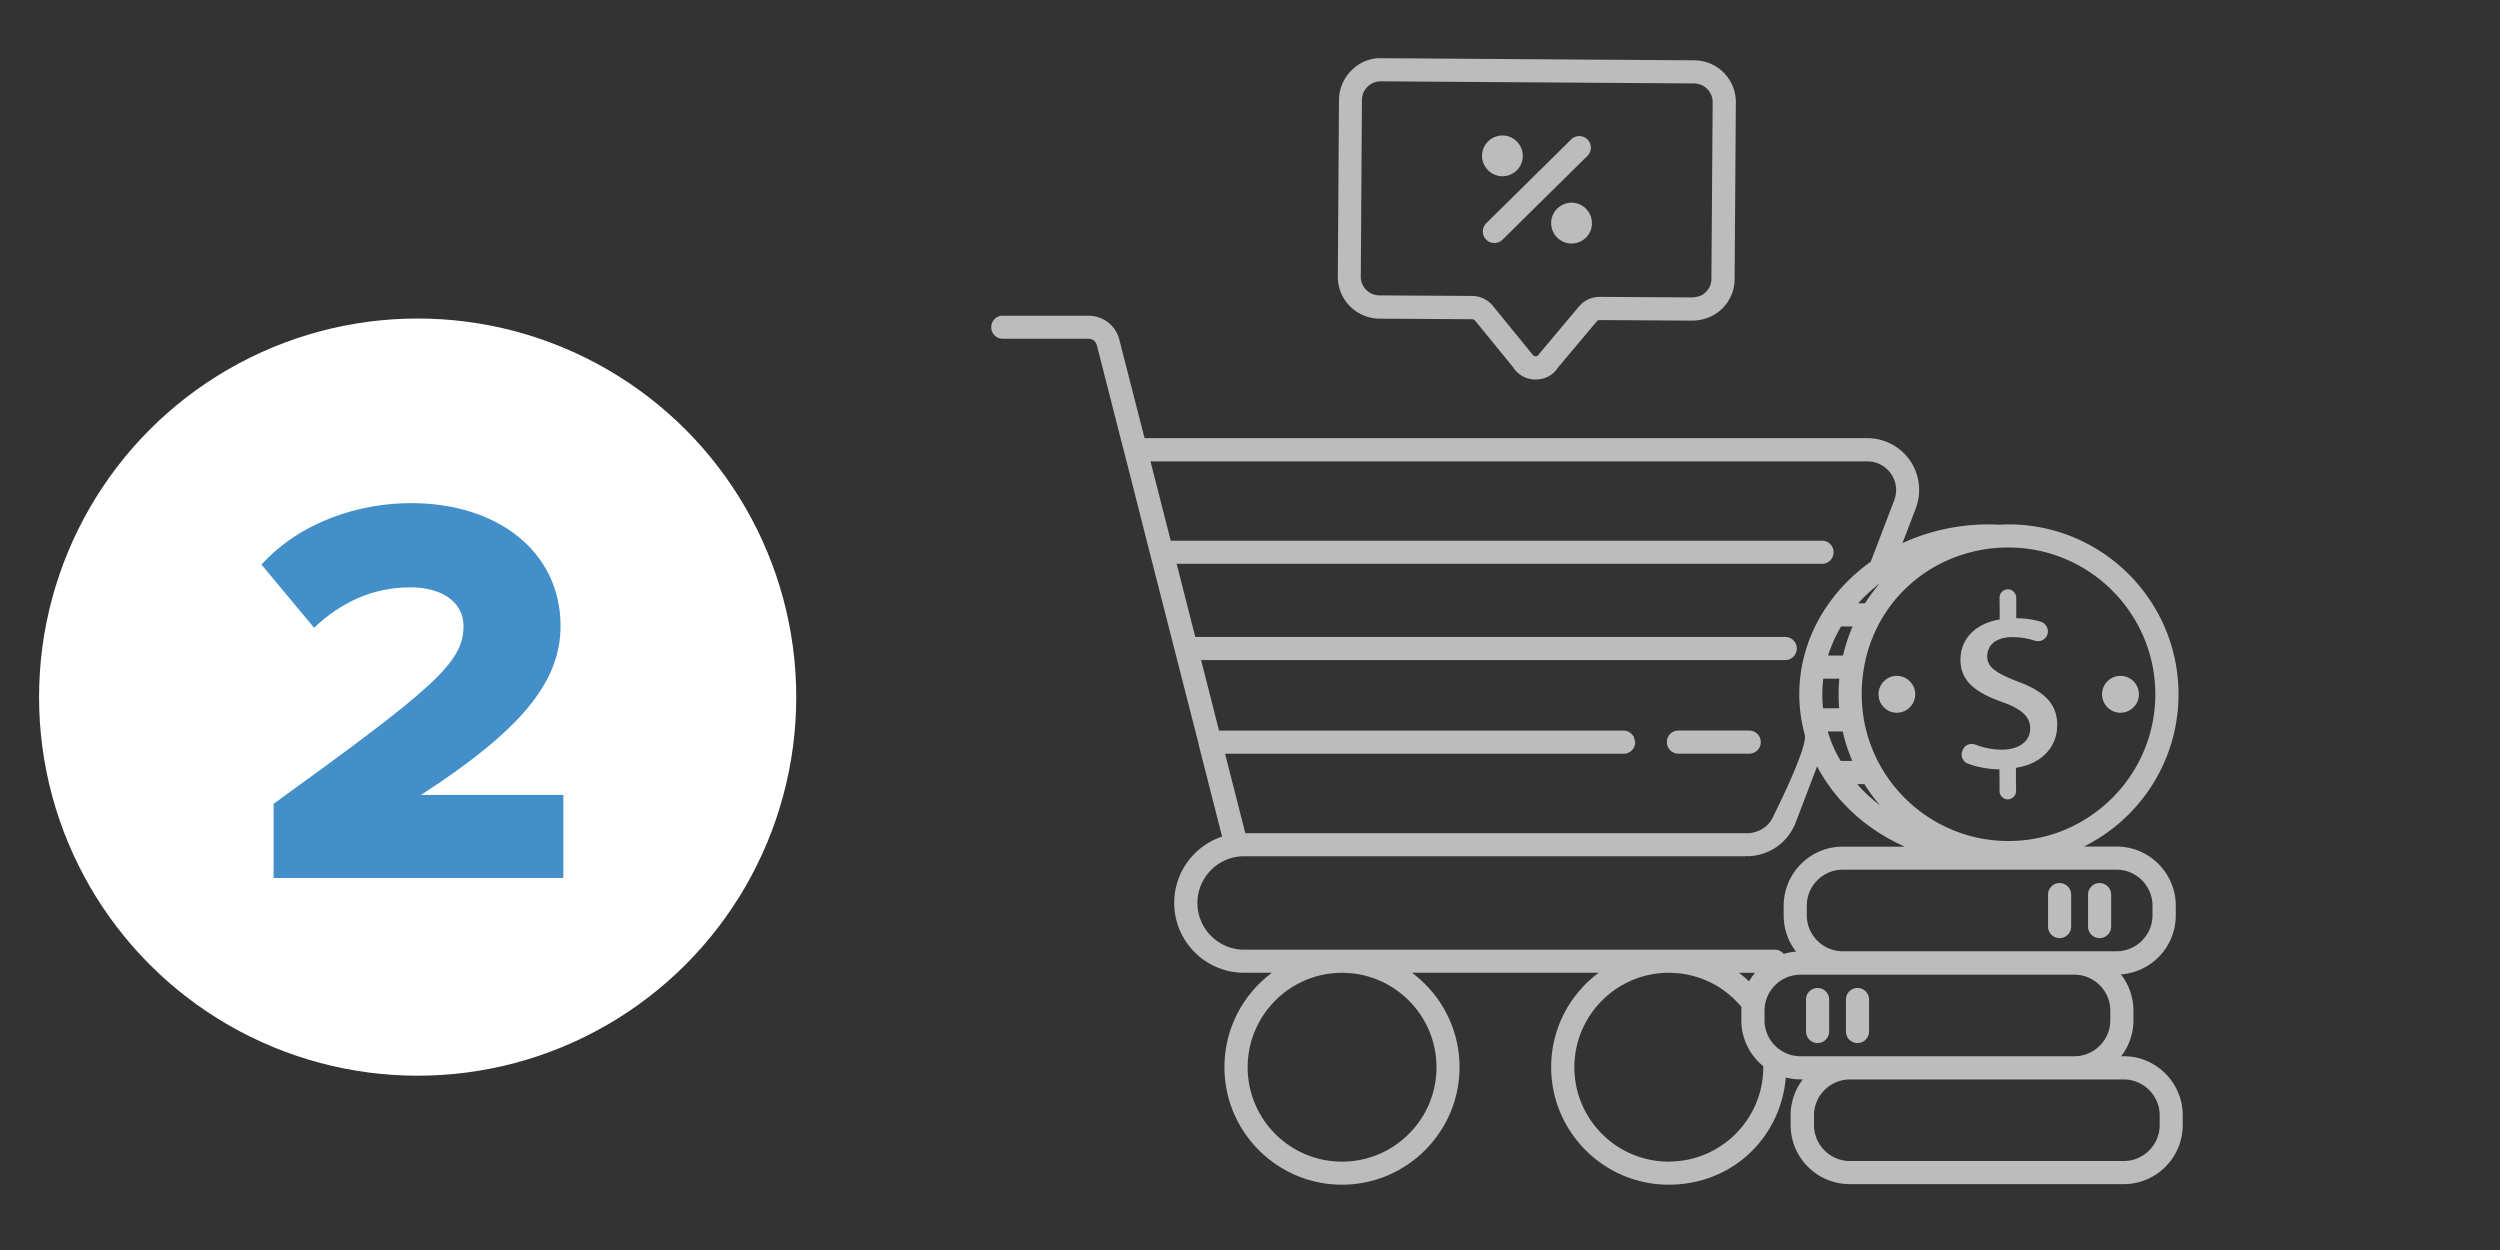
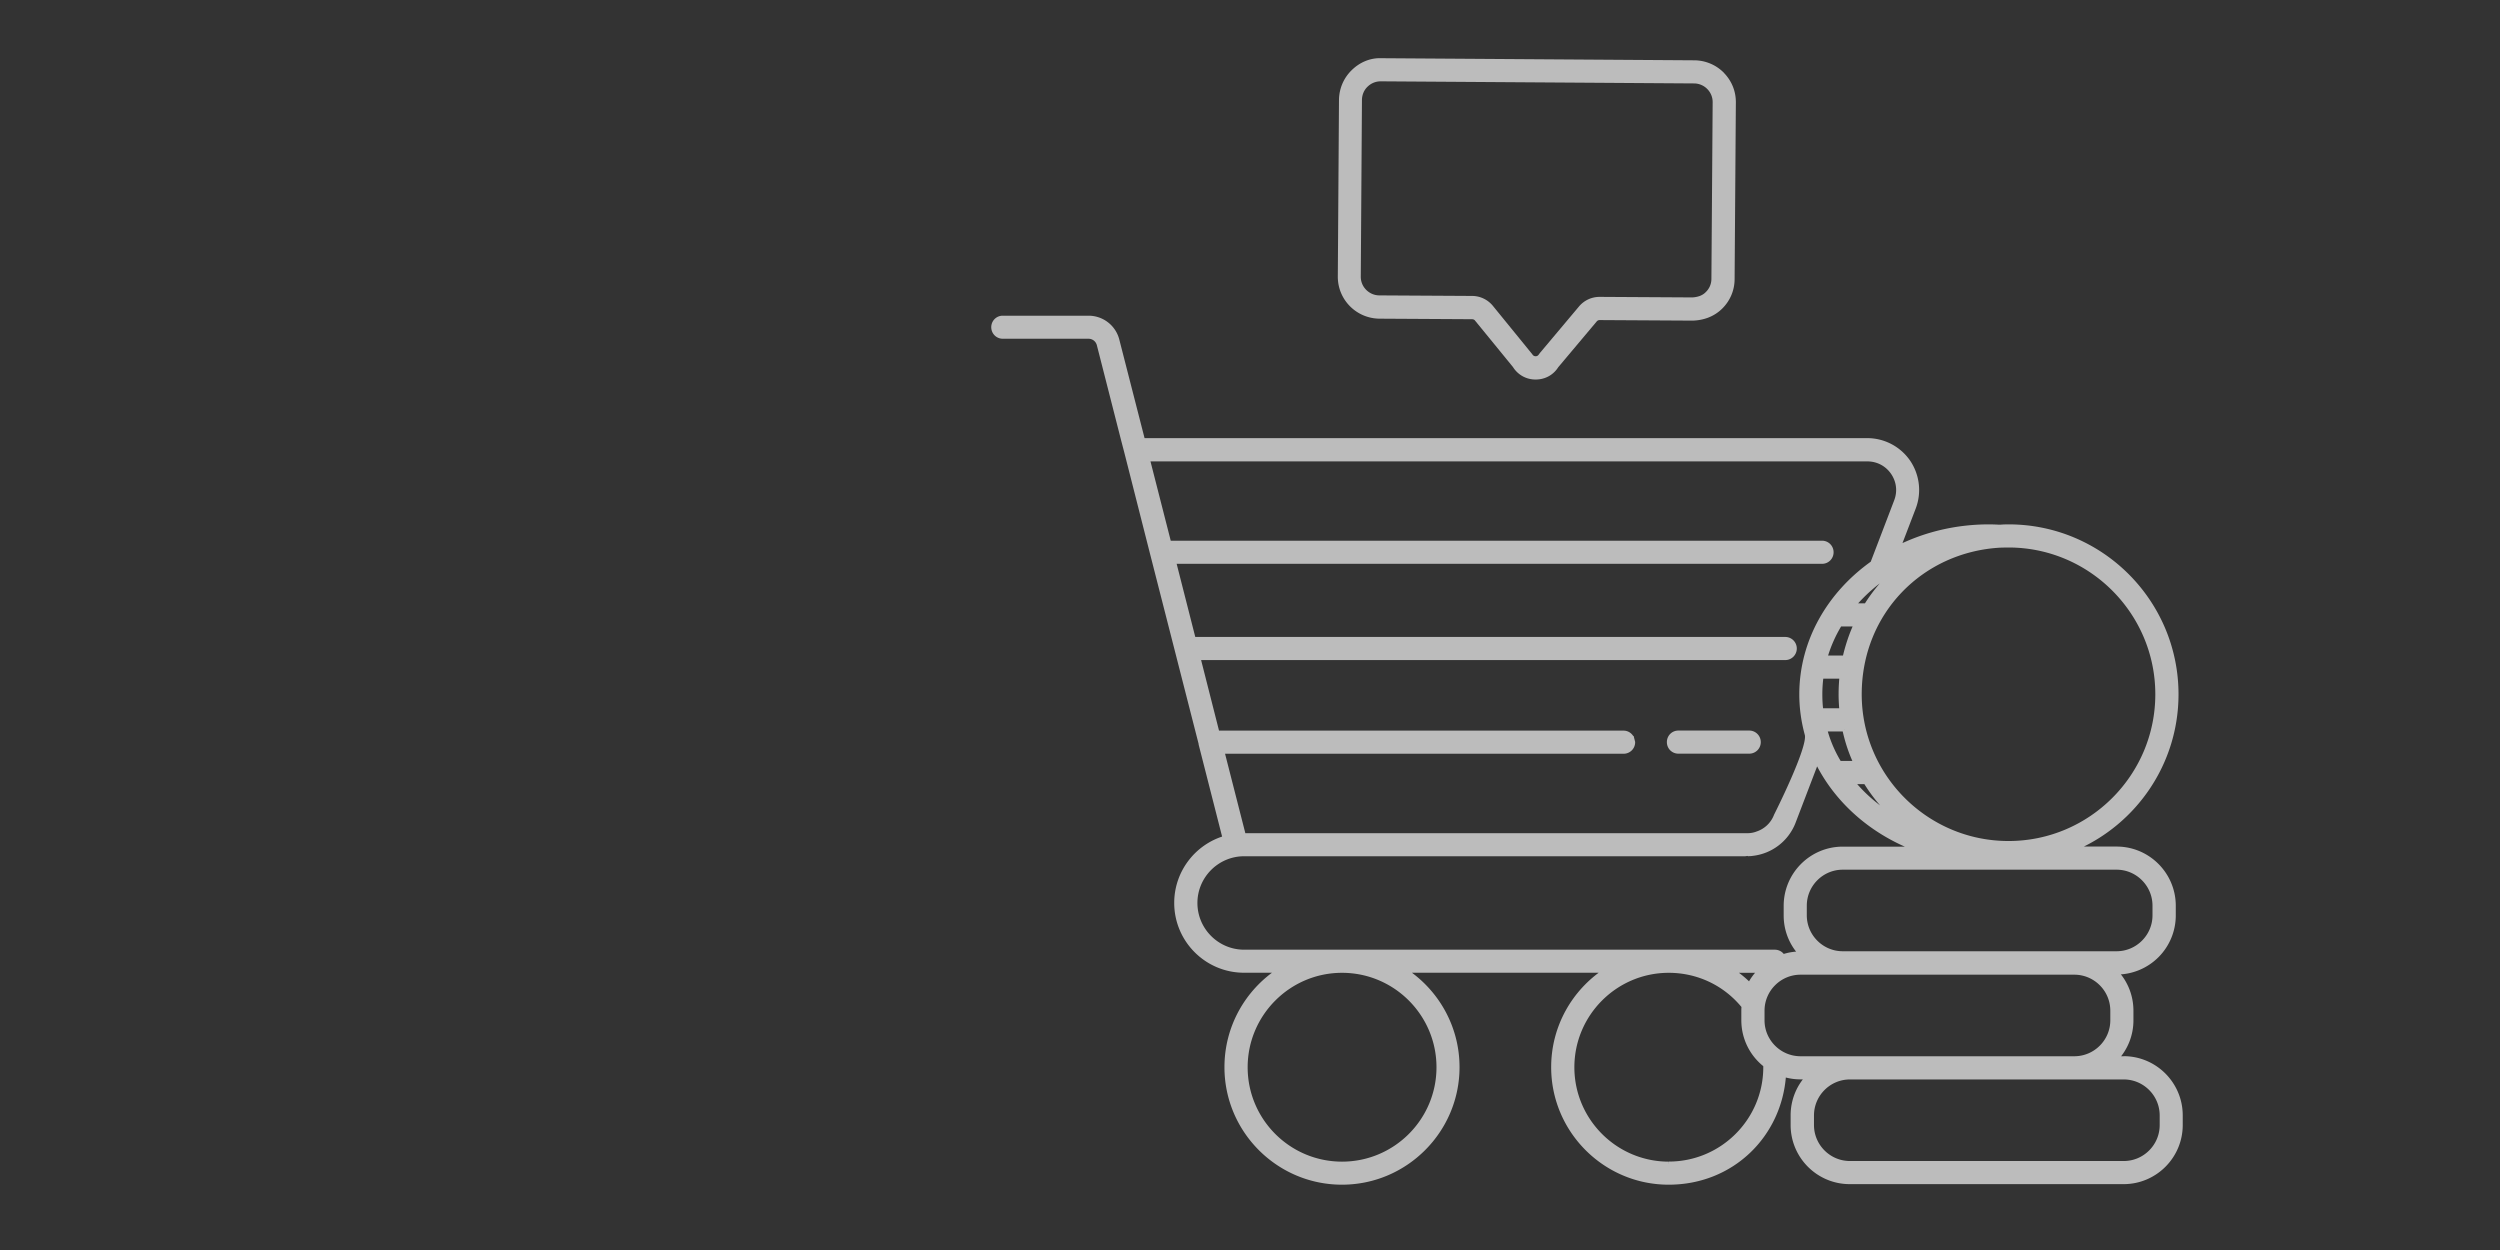
<svg xmlns="http://www.w3.org/2000/svg" id="Layer_1" width="320" height="160" data-name="Layer 1">
  <rect width="100%" height="100%" fill="#333333" stroke="none" />
  <defs>
    <style>.cls-1{stroke:#fff;stroke-miterlimit:10;stroke-width:.5px;fill:#fff}</style>
  </defs>
-   <circle cx="53.46" cy="89.23" r="48.46" fill="#fff" stroke-width="0" />
-   <path fill="#428fc9" stroke-width="0" d="M35.02 112.39v-9.5C55.5 88.08 59.33 84.82 59.33 80.14c0-3.26-3.05-4.96-6.73-4.96-5.03 0-9 1.98-12.4 5.17l-6.73-8.08c5.03-5.53 12.55-7.87 19.14-7.87 11.13 0 19.14 6.24 19.14 15.73 0 7.23-5.17 13.4-17.86 21.62h18.22v10.63H35.04Z" />
  <g opacity=".67">
    <path d="M271.83 135.45h-.86a7.227 7.227 0 0 0 1.86-4.85v-1.23c0-1.87-.71-3.6-1.88-4.88a7.32 7.32 0 0 0 7.3-7.32v-1.23c0-4.04-3.28-7.33-7.32-7.33h-5.33c7.65-3.3 13-10.91 13-19.74 0-11.86-9.64-21.5-21.5-21.5-.35 0-.71.01-1.06.04h-.13c-.43-.02-.89-.04-1.33-.04-4.18 0-8.1.96-11.52 2.64l1.92-5.01c.75-1.97.48-4.18-.7-5.91a6.423 6.423 0 0 0-5.26-2.76h-92.71l-3.28-12.8a3.805 3.805 0 0 0-3.68-2.87h-10.99c-.68-.01-1.23.54-1.23 1.22s.54 1.23 1.23 1.23h10.99c.62.01 1.14.43 1.29 1.02l3.11 12.19.4 1.53 3.32 13.07 6.2 24.26s0 .09.01.11l3.05 11.96c-3.58 1.08-6.18 4.41-6.18 8.32 0 4.79 3.89 8.69 8.69 8.69h4.36c-3.99 2.66-6.62 7.19-6.62 12.34 0 8.15 6.64 14.79 14.79 14.79s14.8-6.64 14.8-14.79c0-5.15-2.64-9.68-6.63-12.34h25.48c-3.99 2.66-6.62 7.19-6.62 12.34 0 8.15 6.64 14.79 14.79 14.79s14.26-6.11 14.77-13.79c.67.2 1.37.31 2.09.31h.85c-1.16 1.29-1.85 3-1.85 4.86V144c0 4.04 3.28 7.32 7.32 7.32h35.05c4.04 0 7.32-3.28 7.32-7.32v-1.23c0-4.04-3.28-7.33-7.32-7.33m-.9-24.37c2.67 0 4.85 2.18 4.85 4.86v1.23c0 2.67-2.18 4.85-4.85 4.85h-35.05c-2.67 0-4.85-2.18-4.85-4.85v-1.23c0-2.68 2.18-4.86 4.85-4.86h35.05Zm-14.89-41.22c.36-.01.7-.02 1.06-.02 10.49 0 19.04 8.55 19.04 19.04s-8.55 19.03-19.04 19.03-19.04-8.53-19.04-19.03 7.91-18.46 17.98-19.02m-18.51 10.09c-.62 1.34-1.08 2.76-1.42 4.22h-2.44c.43-1.48 1.05-2.89 1.86-4.22h2Zm-.23-2.46a20.71 20.71 0 0 1 5.16-4.35c-1.38 1.28-2.6 2.75-3.6 4.35h-1.56Zm-1.59 9.15c-.07.74-.11 1.49-.11 2.24 0 .69.04 1.37.1 2.04h-2.56c-.09-.68-.12-1.37-.12-2.06 0-.75.05-1.5.15-2.23h2.55Zm.37 6.75c.32 1.49.79 2.92 1.42 4.27h-2.03c-.74-1.22-1.32-2.51-1.72-3.88-.01-.05-.04-.1-.05-.16-.04-.09-.08-.16-.12-.23h2.51Zm2.71 6.74a21.6 21.6 0 0 0 3.72 4.52c-2.06-1.23-3.86-2.76-5.32-4.52h1.6Zm-82.31-3.89h51.35c.68 0 1.23-.54 1.23-1.23l-.14-.55h-.01c-.2-.41-.62-.68-1.08-.68h-51.98l-2.42-9.53h75.09a1.23 1.23 0 1 0 0-2.46H152.8l-2.51-9.86h82.93c.69 0 1.23-.55 1.23-1.23s-.54-1.23-1.23-1.23h-83.56l-2.72-10.65h92.09c1.3 0 2.49.62 3.23 1.7.74 1.07.9 2.4.43 3.62l-3.03 7.93c-5.54 3.93-9.1 10.01-9.1 16.82 0 1.77.25 3.49.7 5.14s-3.95 10.36-3.95 10.36c-.42 1.1-1.3 1.93-2.39 2.29-.41.16-.84.23-1.28.23h-64.43l-2.72-10.65Zm27.65 40.38c0 6.8-5.53 12.33-12.34 12.33s-12.33-5.53-12.33-12.33 5.53-12.34 12.33-12.34 12.34 5.53 12.34 12.34m-24.87-14.8c-3.44 0-6.23-2.8-6.23-6.23s2.8-6.23 6.23-6.23h64.05c.11 0 .22-.01.33-.05h.01s.1.02.15.04h.04c.17 0 .33-.01.5-.04h.01a6.424 6.424 0 0 0 5.25-4.05l2.97-7.77c2.44 4.99 6.93 8.99 12.51 11.14h-9.2c-4.04 0-7.31 3.29-7.31 7.33v1.23c0 1.87.7 3.57 1.86 4.86-.76 0-1.5.12-2.2.36-.21-.36-.6-.59-1.05-.59h-67.92Zm65.96 2.46c-.5.52-.94 1.1-1.27 1.75a14.12 14.12 0 0 0-2.14-1.75h3.41Zm-11.61 24.67c-6.8 0-12.33-5.53-12.33-12.33s5.53-12.34 12.33-12.34c3.74 0 7.21 1.65 9.56 4.54-.01.18-.02.37-.02.55v1.23c0 2.33 1.09 4.41 2.8 5.75.01.09.01.17.01.26 0 6.8-5.53 12.33-12.34 12.33m16.86-13.48c-2.68 0-4.86-2.18-4.86-4.85v-1.23c0-2.68 2.18-4.86 4.86-4.86h35.04c2.68 0 4.86 2.18 4.86 4.86v1.23c0 2.67-2.18 4.85-4.86 4.85h-35.04Zm46.22 8.56c0 2.67-2.18 4.85-4.85 4.85h-35.05c-2.67 0-4.85-2.18-4.85-4.85v-1.23c0-2.68 2.18-4.86 4.85-4.86h35.05c2.67 0 4.85 2.18 4.85 4.86v1.23Z" class="cls-1" />
    <path d="M225.13 94.99c0 .69-.55 1.23-1.23 1.23h-9.06c-.69 0-1.23-.54-1.23-1.23s.54-1.23 1.23-1.23h9.06c.68 0 1.23.55 1.23 1.23M220.49 9.5a5.105 5.105 0 0 0-3.6-1.53l-40.1-.27c-1.38-.05-2.65.52-3.62 1.48-.97.96-1.51 2.23-1.53 3.6l-.15 22.61c-.02 2.82 2.25 5.12 5.08 5.15l11.88.07c.22.01.42.1.55.27l4.86 5.95c.58.94 1.58 1.5 2.68 1.5h.03c1.11 0 2.1-.54 2.68-1.47l4.95-5.89a.73.73 0 0 1 .55-.25l11.9.07c1.39-.04 2.65-.51 3.62-1.47.97-.96 1.51-2.24 1.51-3.61l.16-22.61c.01-1.37-.52-2.65-1.48-3.62m-1.15 26.22c0 .7-.28 1.37-.79 1.86-.49.51-1.15.71-1.87.76l-11.88-.07h-.02c-.95 0-1.83.41-2.44 1.13l-5 5.95-.12.16c-.2.32-.49.36-.63.36-.12 0-.44-.04-.63-.36l-5.04-6.19c-.6-.73-1.49-1.16-2.44-1.17l-11.9-.07c-1.45-.01-2.64-1.21-2.62-2.66l.15-22.61c.01-.71.28-1.38.79-1.87.5-.49 1.16-.76 1.86-.76h.02l40.1.27c1.45.01 2.64 1.21 2.62 2.67l-.16 22.61Z" class="cls-1" />
-     <path d="M191.29 30.86c-.32 0-.64-.12-.88-.37-.48-.48-.47-1.26.01-1.74L201.31 18a1.231 1.231 0 0 1 1.73 1.75L192.15 30.5c-.24.24-.55.35-.86.35M203.52 28.55v.02c0 1.31-1.06 2.35-2.35 2.35h-.03a2.364 2.364 0 0 1-2.34-2.38c0-.63.26-1.22.7-1.66.44-.44 1.04-.69 1.66-.69h.01c1.29.01 2.34 1.07 2.34 2.35M194.67 19.96a2.362 2.362 0 0 1-2.36 2.35h-.01c-.64-.01-1.22-.26-1.66-.7-.44-.46-.69-1.05-.69-1.67a2.375 2.375 0 0 1 2.36-2.35h.01c1.31.01 2.35 1.08 2.35 2.38M232.65 133.26c-.68 0-1.23-.55-1.23-1.23v-4.09a1.23 1.23 0 1 1 2.46 0v4.09c0 .68-.55 1.23-1.23 1.23M237.76 133.26c-.68 0-1.23-.55-1.23-1.23v-4.09a1.23 1.23 0 1 1 2.46 0v4.09c0 .68-.55 1.23-1.23 1.23M268.75 119.83c-.68 0-1.23-.55-1.23-1.23v-4.09a1.23 1.23 0 1 1 2.46 0v4.09c0 .68-.55 1.23-1.23 1.23M263.63 119.83c-.68 0-1.23-.55-1.23-1.23v-4.09a1.23 1.23 0 1 1 2.46 0v4.09c0 .68-.55 1.23-1.23 1.23M244.9 88.87c0 1.16-.95 2.11-2.11 2.11s-2.09-.95-2.09-2.11.94-2.11 2.09-2.11 2.11.95 2.11 2.11M273.53 88.87c0 1.16-.95 2.11-2.11 2.11s-2.11-.95-2.11-2.11.95-2.11 2.11-2.11 2.11.95 2.11 2.11M263.06 92.84c.03 2.62-1.88 4.66-4.88 5.16l-.39.07v1.63l.02 1.54c0 .44-.36.81-.81.83a.82.82 0 0 1-.81-.81v-1.54l-.02-1.5h-.46c-.57-.01-1.13-.07-1.69-.17-.74-.12-1.44-.31-2.04-.54-.49-.18-.74-.71-.6-1.22l.04-.1c.16-.57.78-.86 1.33-.65.58.22 1.23.42 1.97.54.54.09 1.09.14 1.62.12 2.28-.01 3.79-1.22 3.78-2.98-.01-2-1.91-2.93-3.77-3.6-3.65-1.29-5.15-2.78-5.16-5.15-.02-2.49 1.75-4.37 4.63-4.9l.39-.07v-1.45l-.02-1.54c.01-.47.36-.81.8-.83.46 0 .81.35.83.8s.01 1.55.01 1.55v1.35l.47.01a10.63 10.63 0 0 1 2.85.43c.53.17.84.73.69 1.27-.12.44-.53.73-.96.73-.11 0-.22-.01-.33-.05a9.893 9.893 0 0 0-2.99-.47c-1.13.01-2.02.3-2.64.84-.53.48-.81 1.15-.81 1.87.01 1.6 1.34 2.4 4.14 3.49 3.41 1.26 4.82 2.81 4.83 5.34" class="cls-1" />
  </g>
</svg>